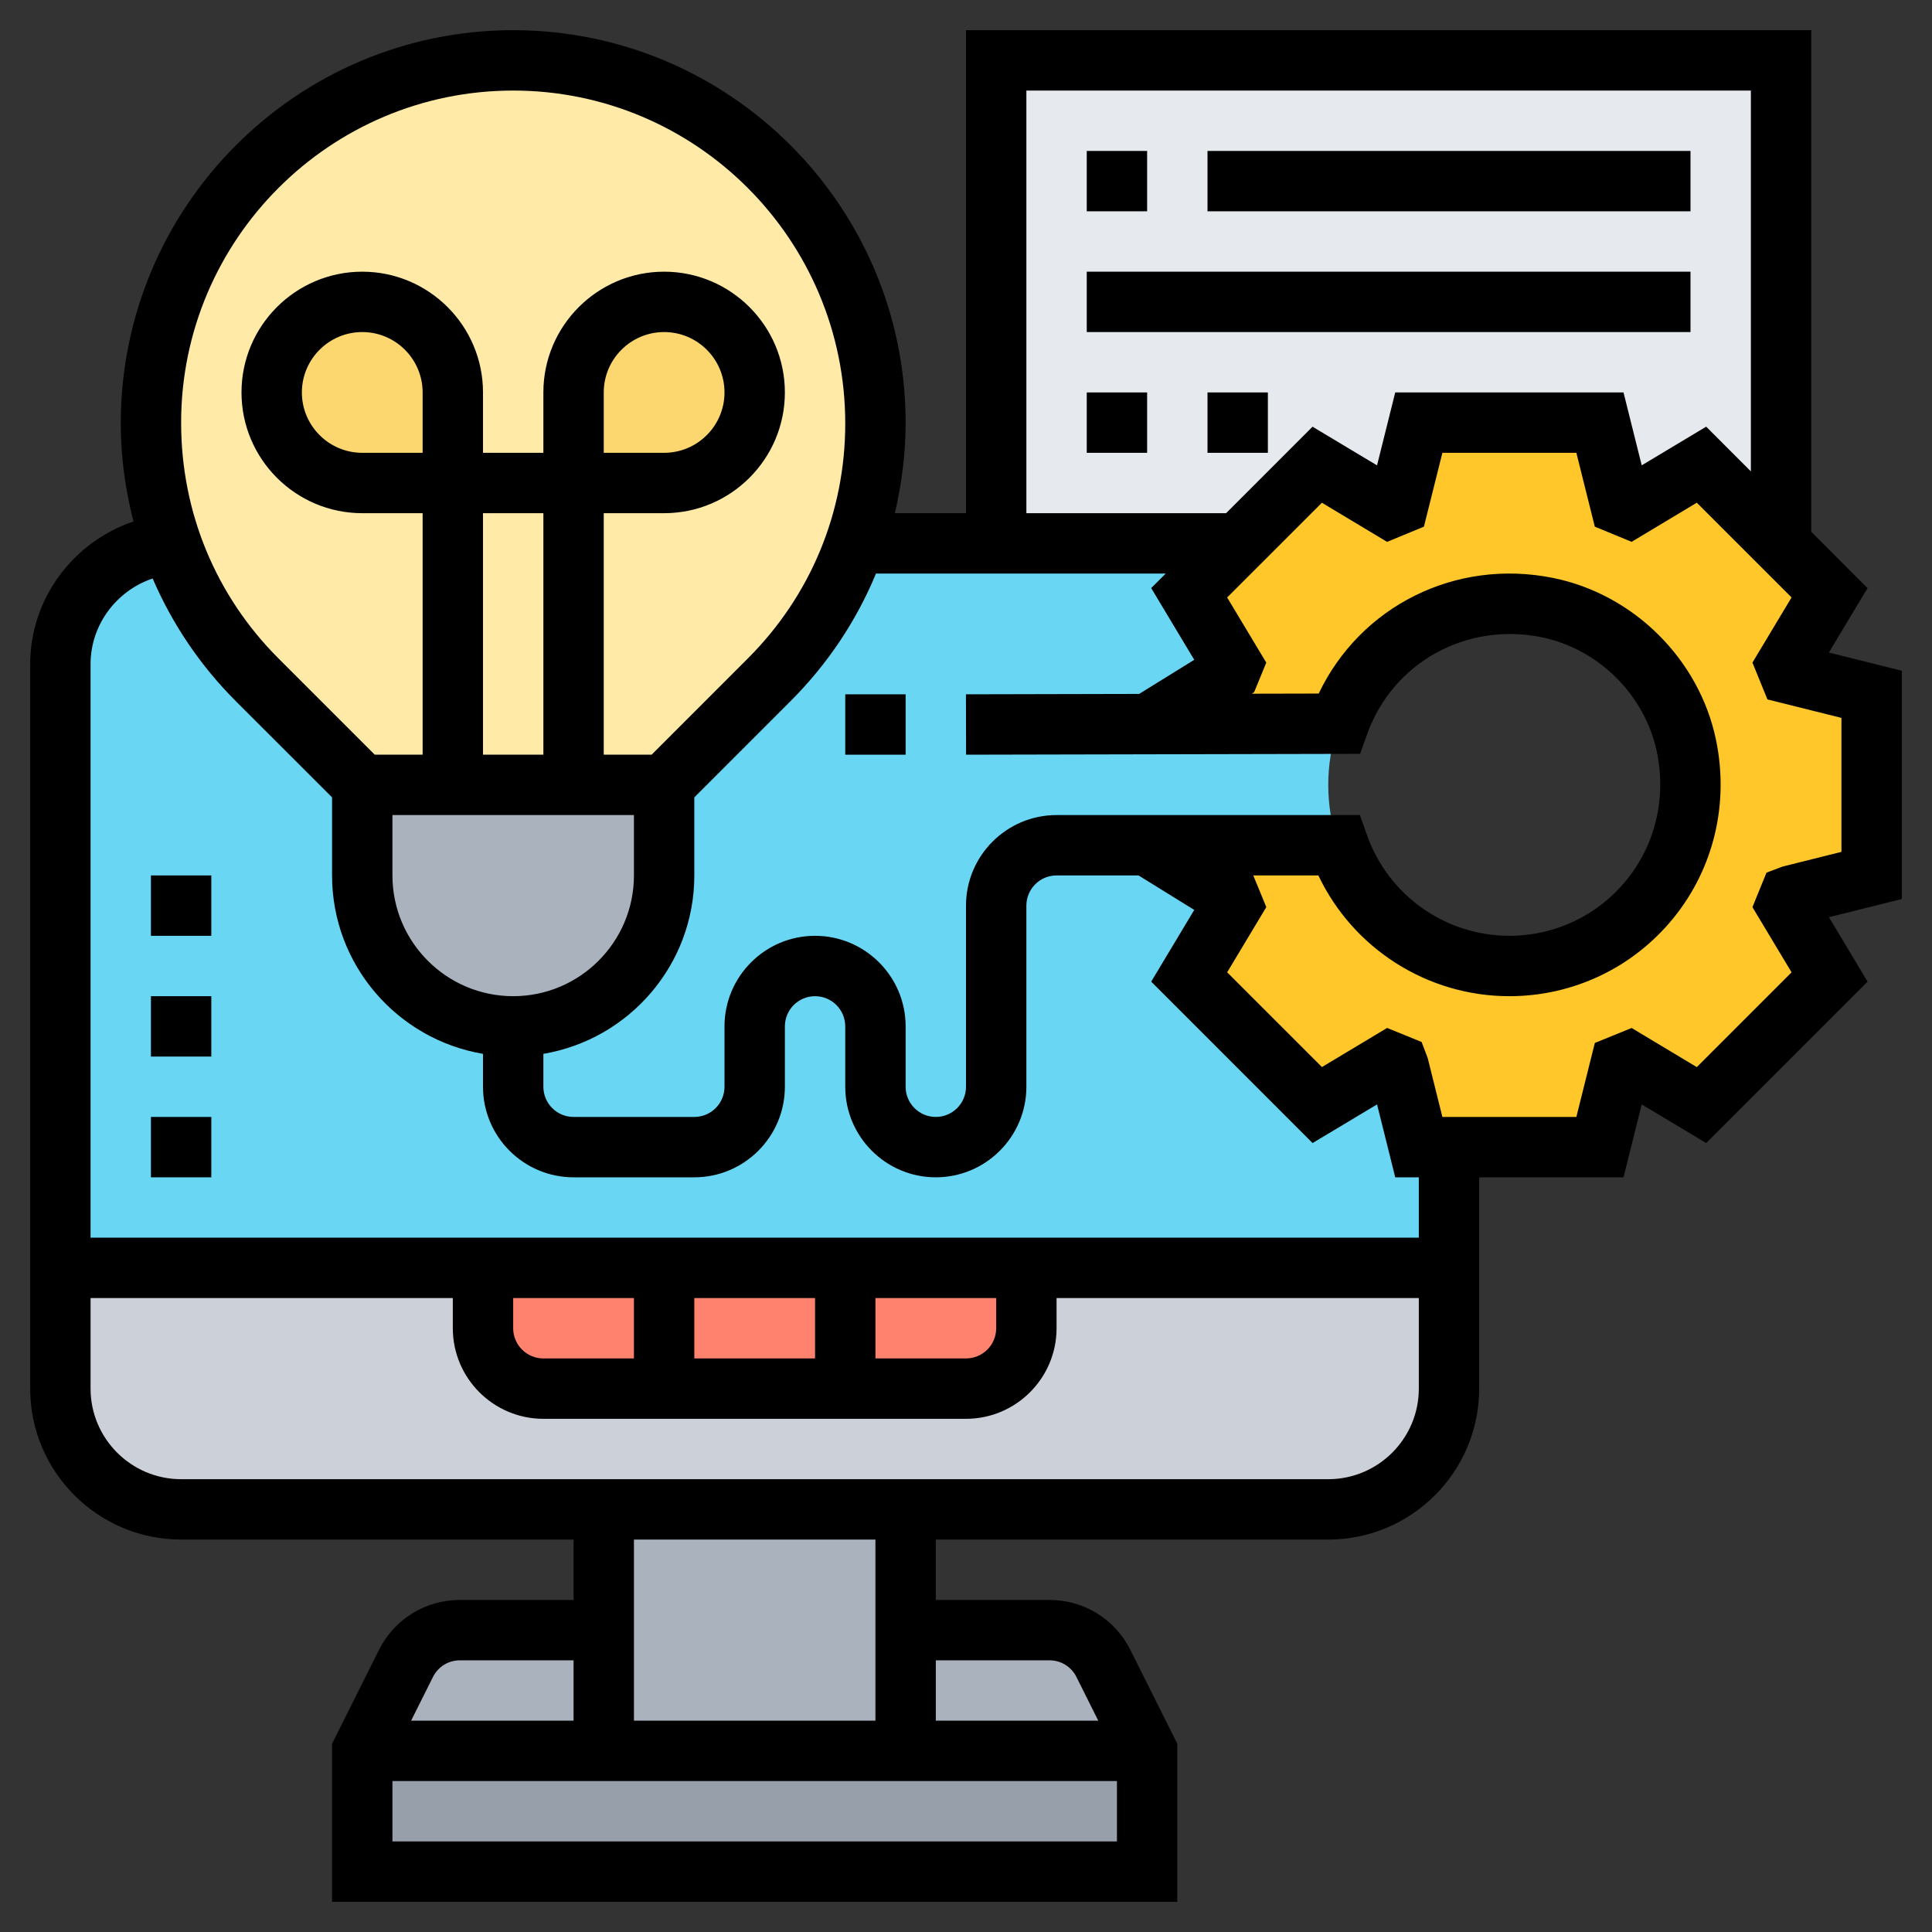
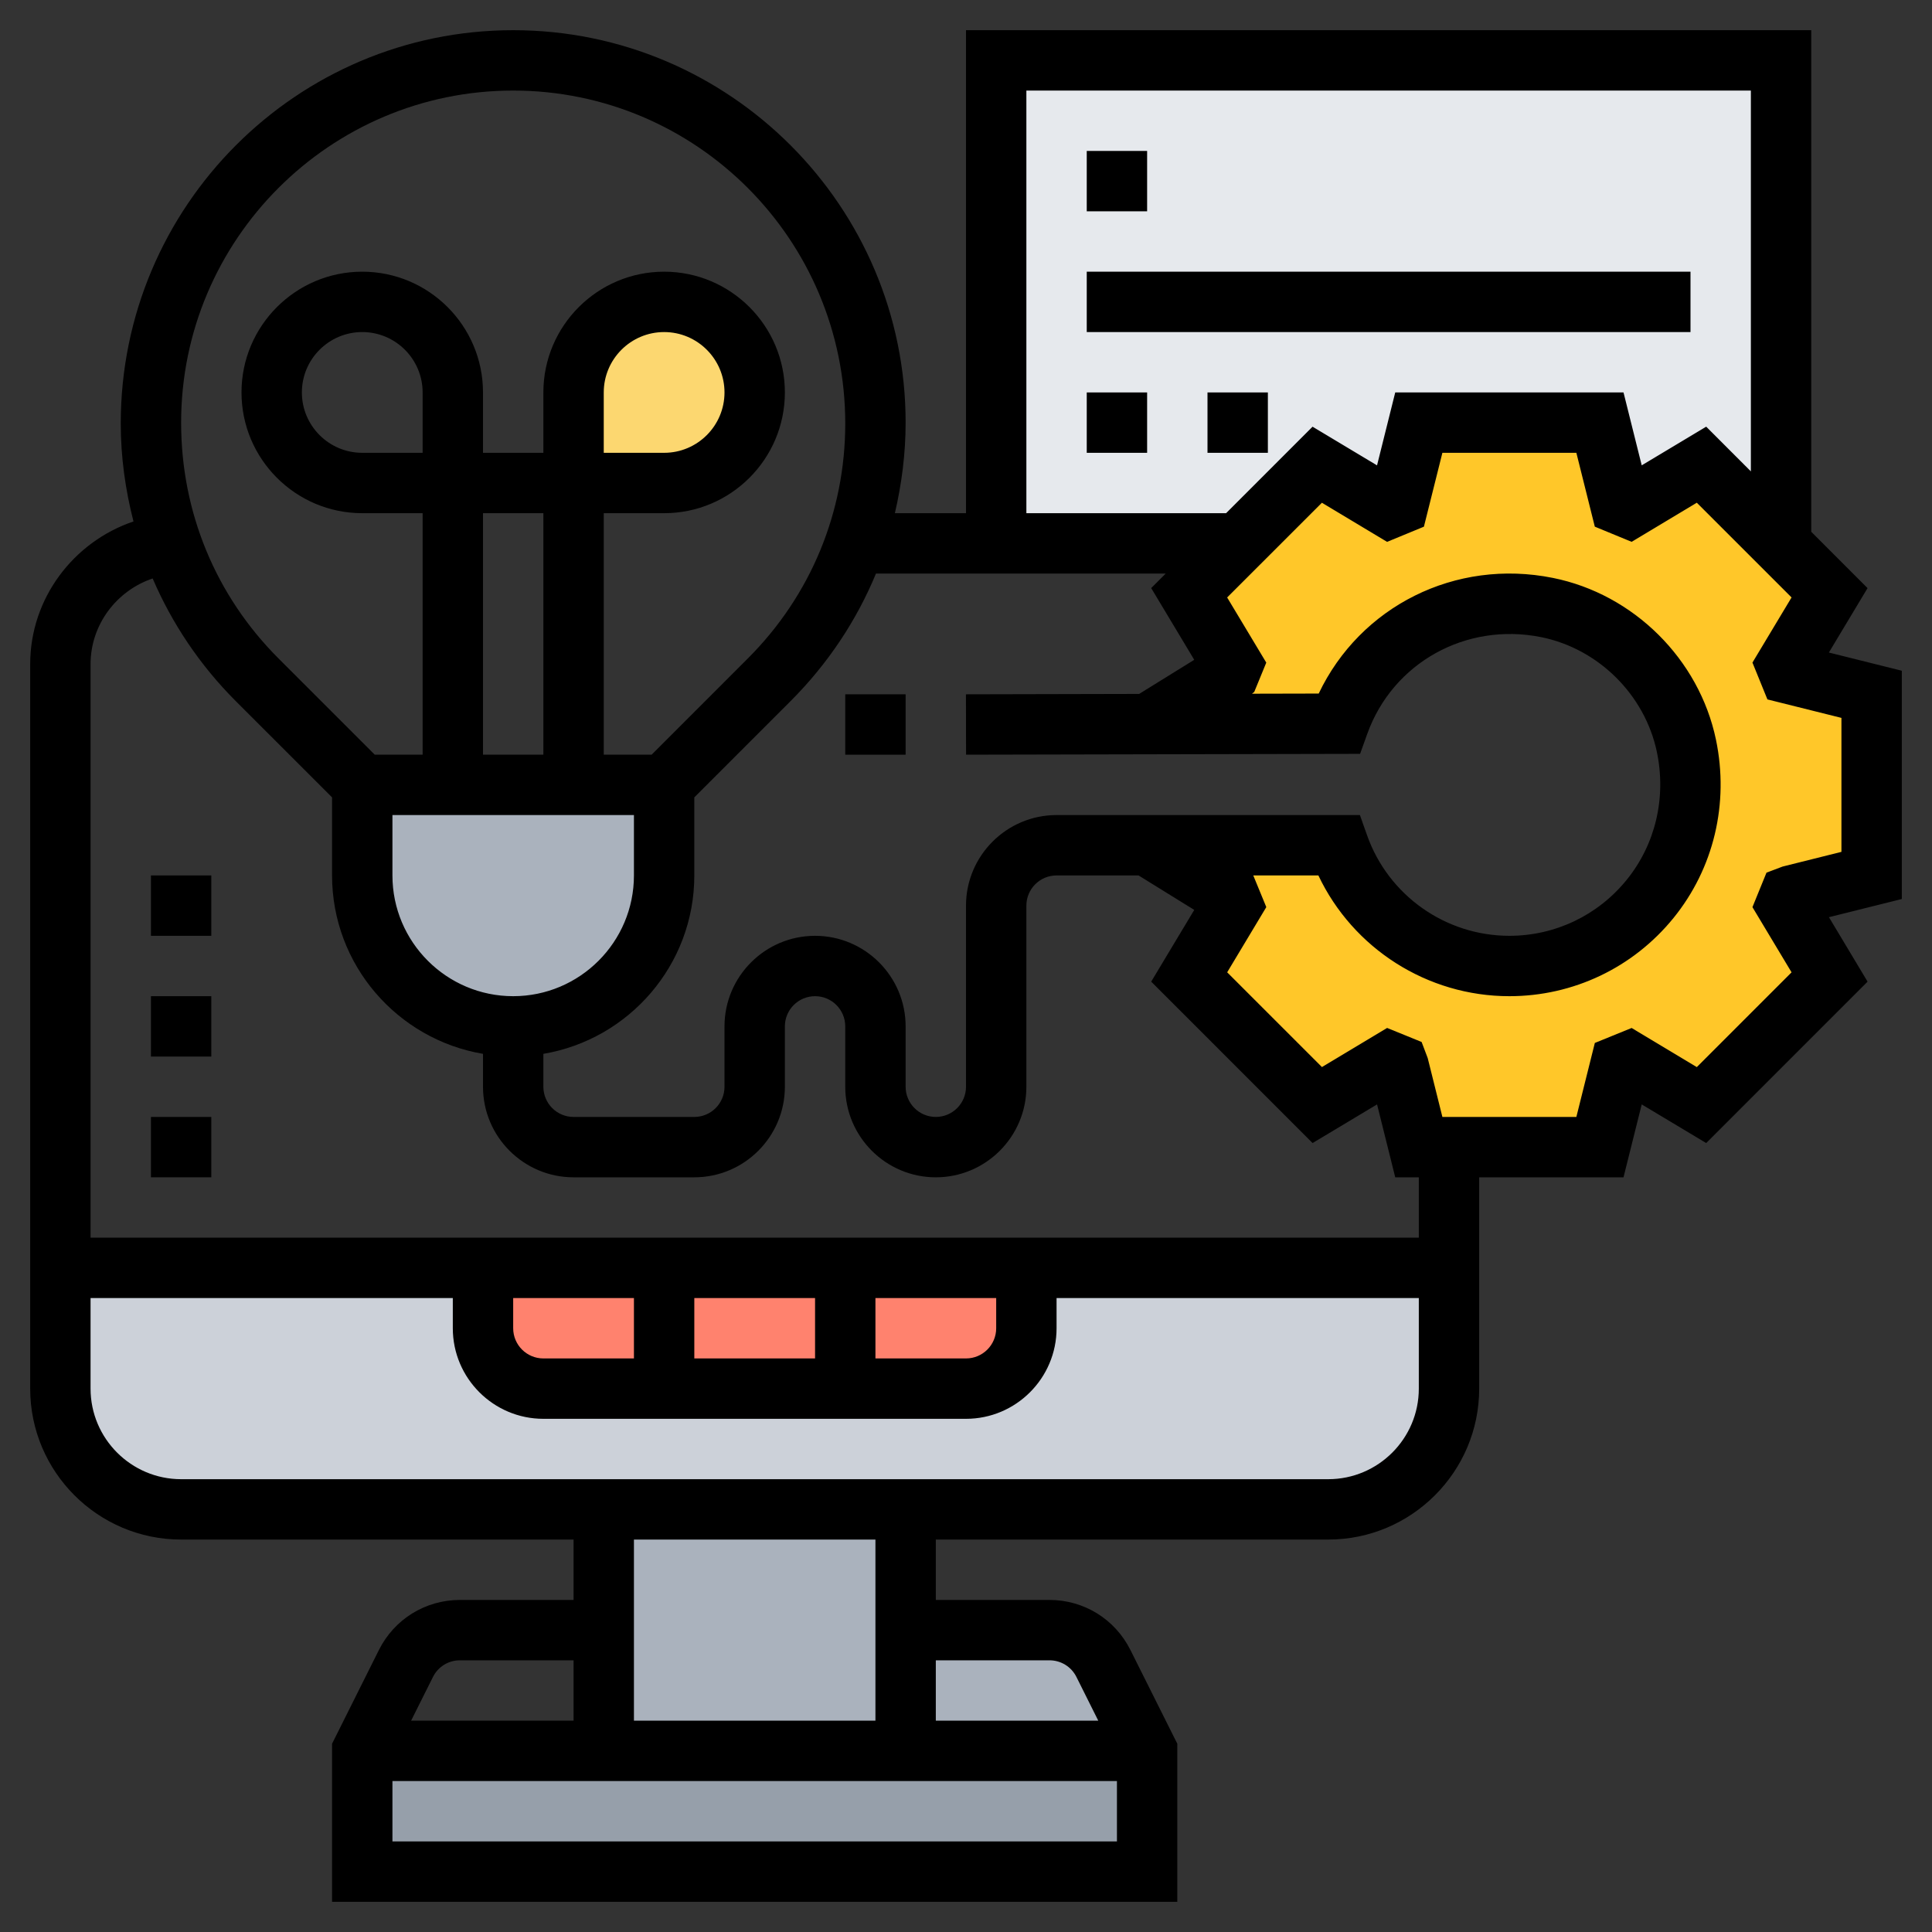
<svg xmlns="http://www.w3.org/2000/svg" id="Layer_5" height="512" viewBox="0 0 64 64" width="512">
  <rect x="0" y="0" width="64" height="64" fill="#333333" stroke="none" />
  <path d="m38 58v4h-26v-4h8 10z" fill="#969faa" />
  <g fill="#aab2bd">
    <path d="m36.55 55.11 1.45 2.89h-8v-4h4.76c.76 0 1.45.43 1.79 1.11z" />
    <path d="m30 54v4h-10v-4-4h10z" />
-     <path d="m13.45 55.11c.34-.68 1.03-1.11 1.79-1.11h4.76v4h-8z" />
  </g>
  <path d="m48 42v4c0 2.21-1.79 4-4 4h-14-10-14c-2.21 0-4-1.79-4-4v-4h14v2c0 1.1.9 2 2 2h4 6 4c1.1 0 2-.9 2-2v-2z" fill="#ccd1d9" />
  <path d="m16 42v2c0 1.1.9 2 2 2h14c1.1 0 2-.9 2-2v-2z" fill="#ff826e" />
-   <path d="m44 26c0-2.611 1.671-4.827 4-5.651v-2.349h-42c-2.209 0-4 1.791-4 4v20h46v-10.349c-2.329-.824-4-3.04-4-5.651z" fill="#69d6f4" />
  <path d="m59 2v16l-.01.02-2.63-2.63-2.38 1.44c-.1-.05-.2-.08-.3-.12l-.68-2.71h-6l-.68 2.71c-.1.04-.2.07-.3.12l-2.38-1.44-2.61 2.61h-8.03v-16z" fill="#e6e9ed" />
  <path d="m22 26v3c0 1.38-.56 2.63-1.46 3.54-.91.9-2.16 1.46-3.54 1.46-2.76 0-5-2.24-5-5v-3h3 4z" fill="#aab2bd" />
-   <path d="m17 2c-3.32 0-6.32 1.34-8.49 3.51s-3.51 5.17-3.51 8.49v.03c0 1.37.24 2.72.68 3.98.59 1.68 1.55 3.22 2.83 4.5l3.49 3.49h3 4 3l3.49-3.49c1.28-1.28 2.24-2.83 2.83-4.51.44-1.26.68-2.6.68-3.97v-.03c0-6.63-5.37-12-12-12z" fill="#ffeaa7" />
-   <path d="m15 13v3h-3c-.83 0-1.58-.34-2.12-.88s-.88-1.29-.88-2.12.34-1.58.88-2.12 1.29-.88 2.12-.88c1.66 0 3 1.34 3 3z" fill="#fcd770" />
  <path d="m24.12 10.88c.54.54.88 1.29.88 2.12 0 1.66-1.34 3-3 3h-3v-3c0-.83.34-1.58.88-2.12s1.29-.88 2.12-.88 1.58.34 2.12.88z" fill="#fcd770" />
  <path d="m38 28h6.34c.83 2.33 3.05 4 5.66 4 3.74 0 6.67-3.41 5.87-7.29-.48-2.29-2.34-4.13-4.63-4.58-3.12-.63-5.93 1.17-6.89 3.84l-6.33.02 2.69-1.67c.04-.1.07-.2.12-.3l-1.44-2.38 1.64-1.64 2.61-2.61 2.38 1.44c.1-.05.2-.08.3-.12l.68-2.71h6l.68 2.71c.1.04.2.07.3.12l2.38-1.44 2.63 2.63 1.62 1.62-1.44 2.38c.05.1.08.2.12.3l2.71.68v6l-2.71.68c-.04.1-.07.2-.12.3l1.44 2.38-4.25 4.25-2.38-1.44c-.1.05-.2.08-.3.12l-.68 2.71h-5-1l-.68-2.71c-.1-.04-.2-.07-.3-.12l-2.38 1.44-4.25-4.25 1.44-2.38c-.05-.1-.08-.2-.12-.3z" fill="#ffc729" />
  <path d="m63 22.219-2.416-.603 1.281-2.134-1.865-1.866v-16.616h-28v16h-2.356c.226-.971.356-1.973.356-3 0-7.168-5.832-13-13-13s-13 5.832-13 13.029c0 1.111.153 2.197.422 3.245-1.987.671-3.422 2.548-3.422 4.726v24c0 2.757 2.243 5 5 5h13v2h-3.764c-1.144 0-2.172.636-2.684 1.658l-1.552 3.106v5.236h28v-5.236l-1.553-3.105c-.511-1.023-1.54-1.659-2.683-1.659h-3.764v-2h13c2.757 0 5-2.243 5-5v-7h4.781l.603-2.415 2.136 1.28 5.346-5.347-1.28-2.135 2.414-.602zm-29-19.219h24v12.615l-1.48-1.481-2.136 1.281-.603-2.415h-7.562l-.603 2.416-2.136-1.281-2.864 2.865h-6.616zm4.616 16-.481.481 1.426 2.376-1.825 1.13-5.738.013.004 2 13.053-.028.237-.661c.846-2.357 3.27-3.704 5.756-3.206 1.901.382 3.443 1.913 3.839 3.808.316 1.519-.05 3.063-1.005 4.238s-2.37 1.849-3.882 1.849c-2.116 0-4.011-1.339-4.715-3.333l-.236-.667h-10.049c-1.654 0-3 1.346-3 3v6c0 .552-.448 1-1 1s-1-.448-1-1v-2c0-1.654-1.346-3-3-3s-3 1.346-3 3v2c0 .552-.448 1-1 1h-4c-.552 0-1-.448-1-1v-1.09c2.833-.478 5-2.942 5-5.91v-2.586l3.192-3.192c1.228-1.229 2.18-2.66 2.826-4.222zm-25.616 8h8v2c0 2.206-1.794 4-4 4s-4-1.794-4-4zm1-12h-2c-1.103 0-2-.897-2-2s.897-2 2-2 2 .897 2 2zm4 10h-2v-8h2zm-1-22c6.065 0 11 4.935 11 11.029 0 2.938-1.145 5.7-3.222 7.778l-3.192 3.193h-1.586v-8h2c2.206 0 4-1.794 4-4s-1.794-4-4-4-4 1.794-4 4v2h-2v-2c0-2.206-1.794-4-4-4s-4 1.794-4 4 1.794 4 4 4h2v8h-1.586l-3.192-3.192c-2.077-2.079-3.222-4.841-3.222-7.808 0-6.065 4.935-11 11-11zm3 12v-2c0-1.103.897-2 2-2s2 .897 2 2-.897 2-2 2zm-4.764 40h3.764v2h-5.382l.724-1.447c.17-.341.512-.553.894-.553zm-2.236 6v-2h24v2zm21.764-6c.382 0 .725.212.895.553l.723 1.447h-5.382v-2zm-5.764 2h-8v-6h8zm15-8h-38c-1.654 0-3-1.346-3-3v-3h12v1c0 1.654 1.346 3 3 3h14c1.654 0 3-1.346 3-3v-1h12v3c0 1.654-1.346 3-3 3zm-11-6v1c0 .552-.448 1-1 1h-3v-2zm-6 2h-4v-2h4zm-6 0h-3c-.552 0-1-.448-1-1v-1h4zm26-4h-44v-19c0-1.308.863-2.436 2.057-2.837.643 1.495 1.565 2.873 2.75 4.059l3.193 3.192v2.586c0 2.967 2.167 5.431 5 5.91v1.09c0 1.654 1.346 3 3 3h4c1.654 0 3-1.346 3-3v-2c0-.552.448-1 1-1s1 .448 1 1v2c0 1.654 1.346 3 3 3s3-1.346 3-3v-6c0-.551.448-1 1-1h2.716l1.845 1.142-1.426 2.376 5.346 5.347 2.136-1.28.602 2.415h.781zm14-12.781-1.949.487-.534.202-.465 1.142 1.296 2.16-3.139 3.139-2.159-1.296-1.219.496-.612 2.451h-4.438l-.486-1.949-.202-.534-1.143-.465-2.159 1.296-3.139-3.139 1.296-2.16-.431-1.047-.003-.002h2.159c1.147 2.419 3.606 4 6.326 4 2.117 0 4.098-.943 5.435-2.587 1.336-1.644 1.85-3.797 1.41-5.908-.556-2.668-2.727-4.823-5.402-5.361-3.234-.651-6.384.944-7.758 3.831l-2.21.005.075-.06.398-.97-1.296-2.158 3.139-3.138 2.159 1.296 1.22-.503.612-2.447h4.438l.611 2.446 1.22.503 2.159-1.296 3.139 3.138-1.296 2.158.496 1.22 2.452.612z" />
  <path d="m28 23h2v2h-2z" />
  <path d="m36 5h2v2h-2z" />
-   <path d="m40 5h16v2h-16z" />
  <path d="m36 9h20v2h-20z" />
  <path d="m36 13h2v2h-2z" />
  <path d="m40 13h2v2h-2z" />
  <path d="m5 33h2v2h-2z" />
  <path d="m5 37h2v2h-2z" />
  <path d="m5 29h2v2h-2z" />
</svg>